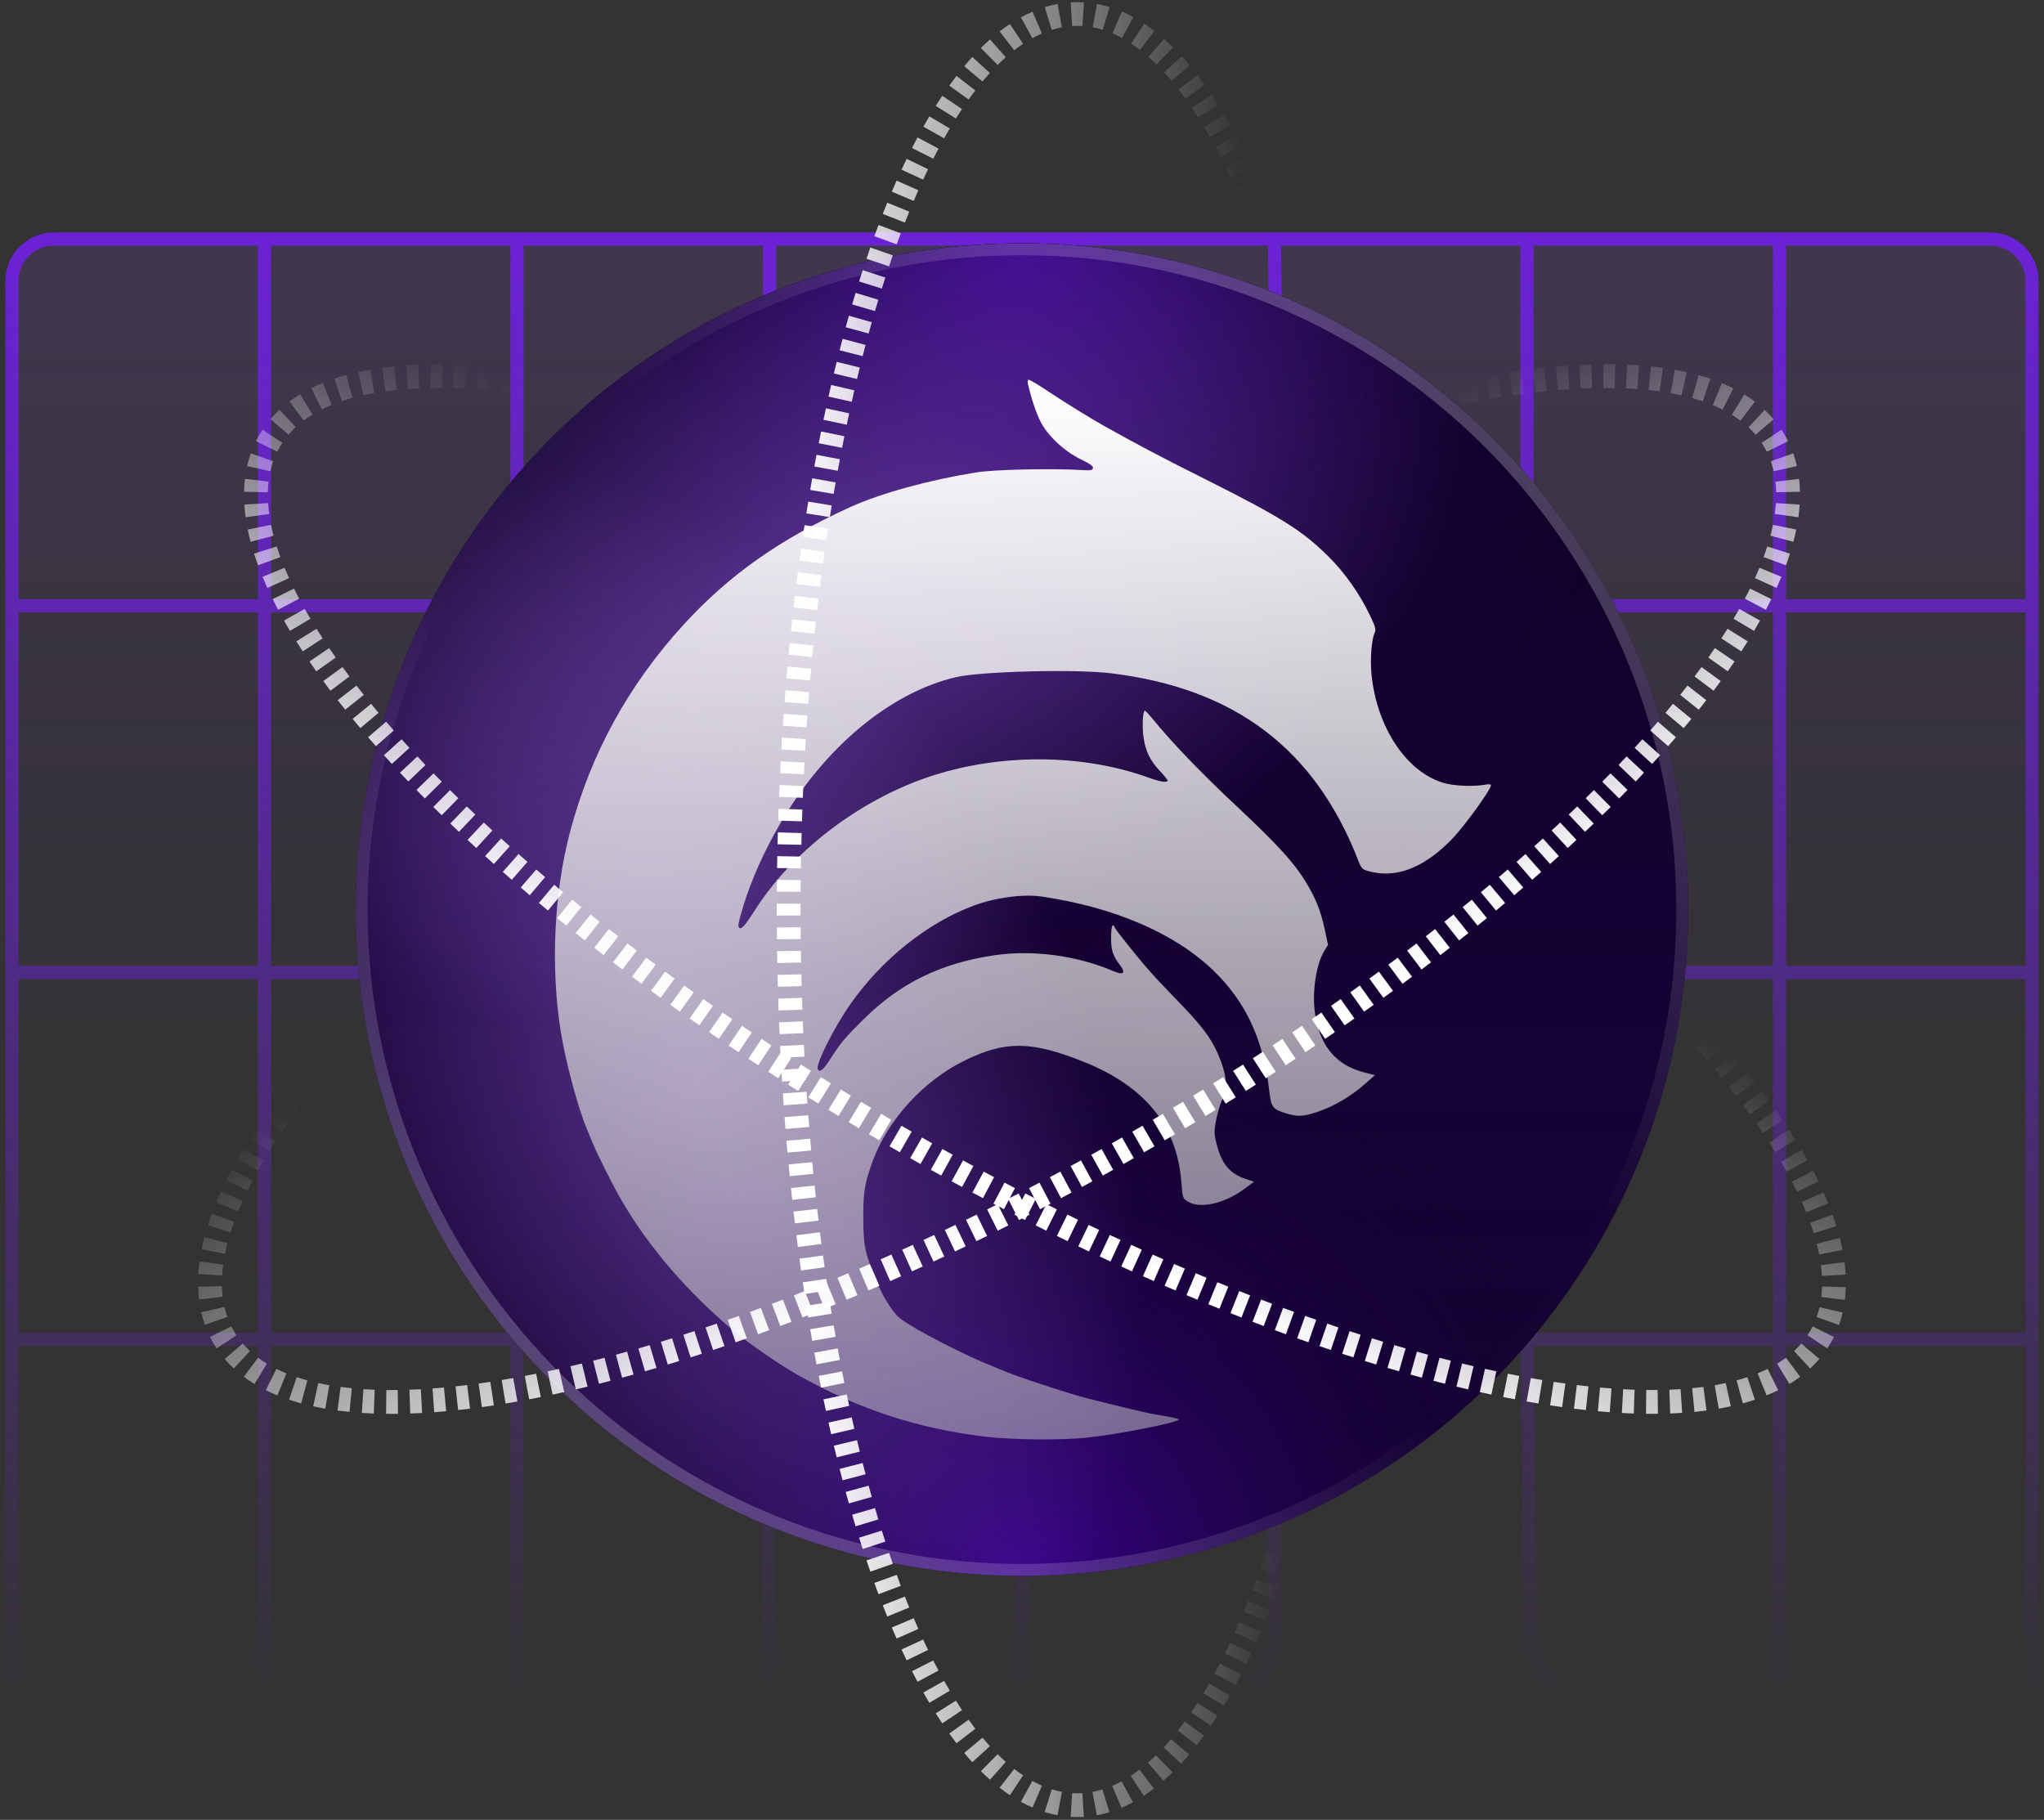
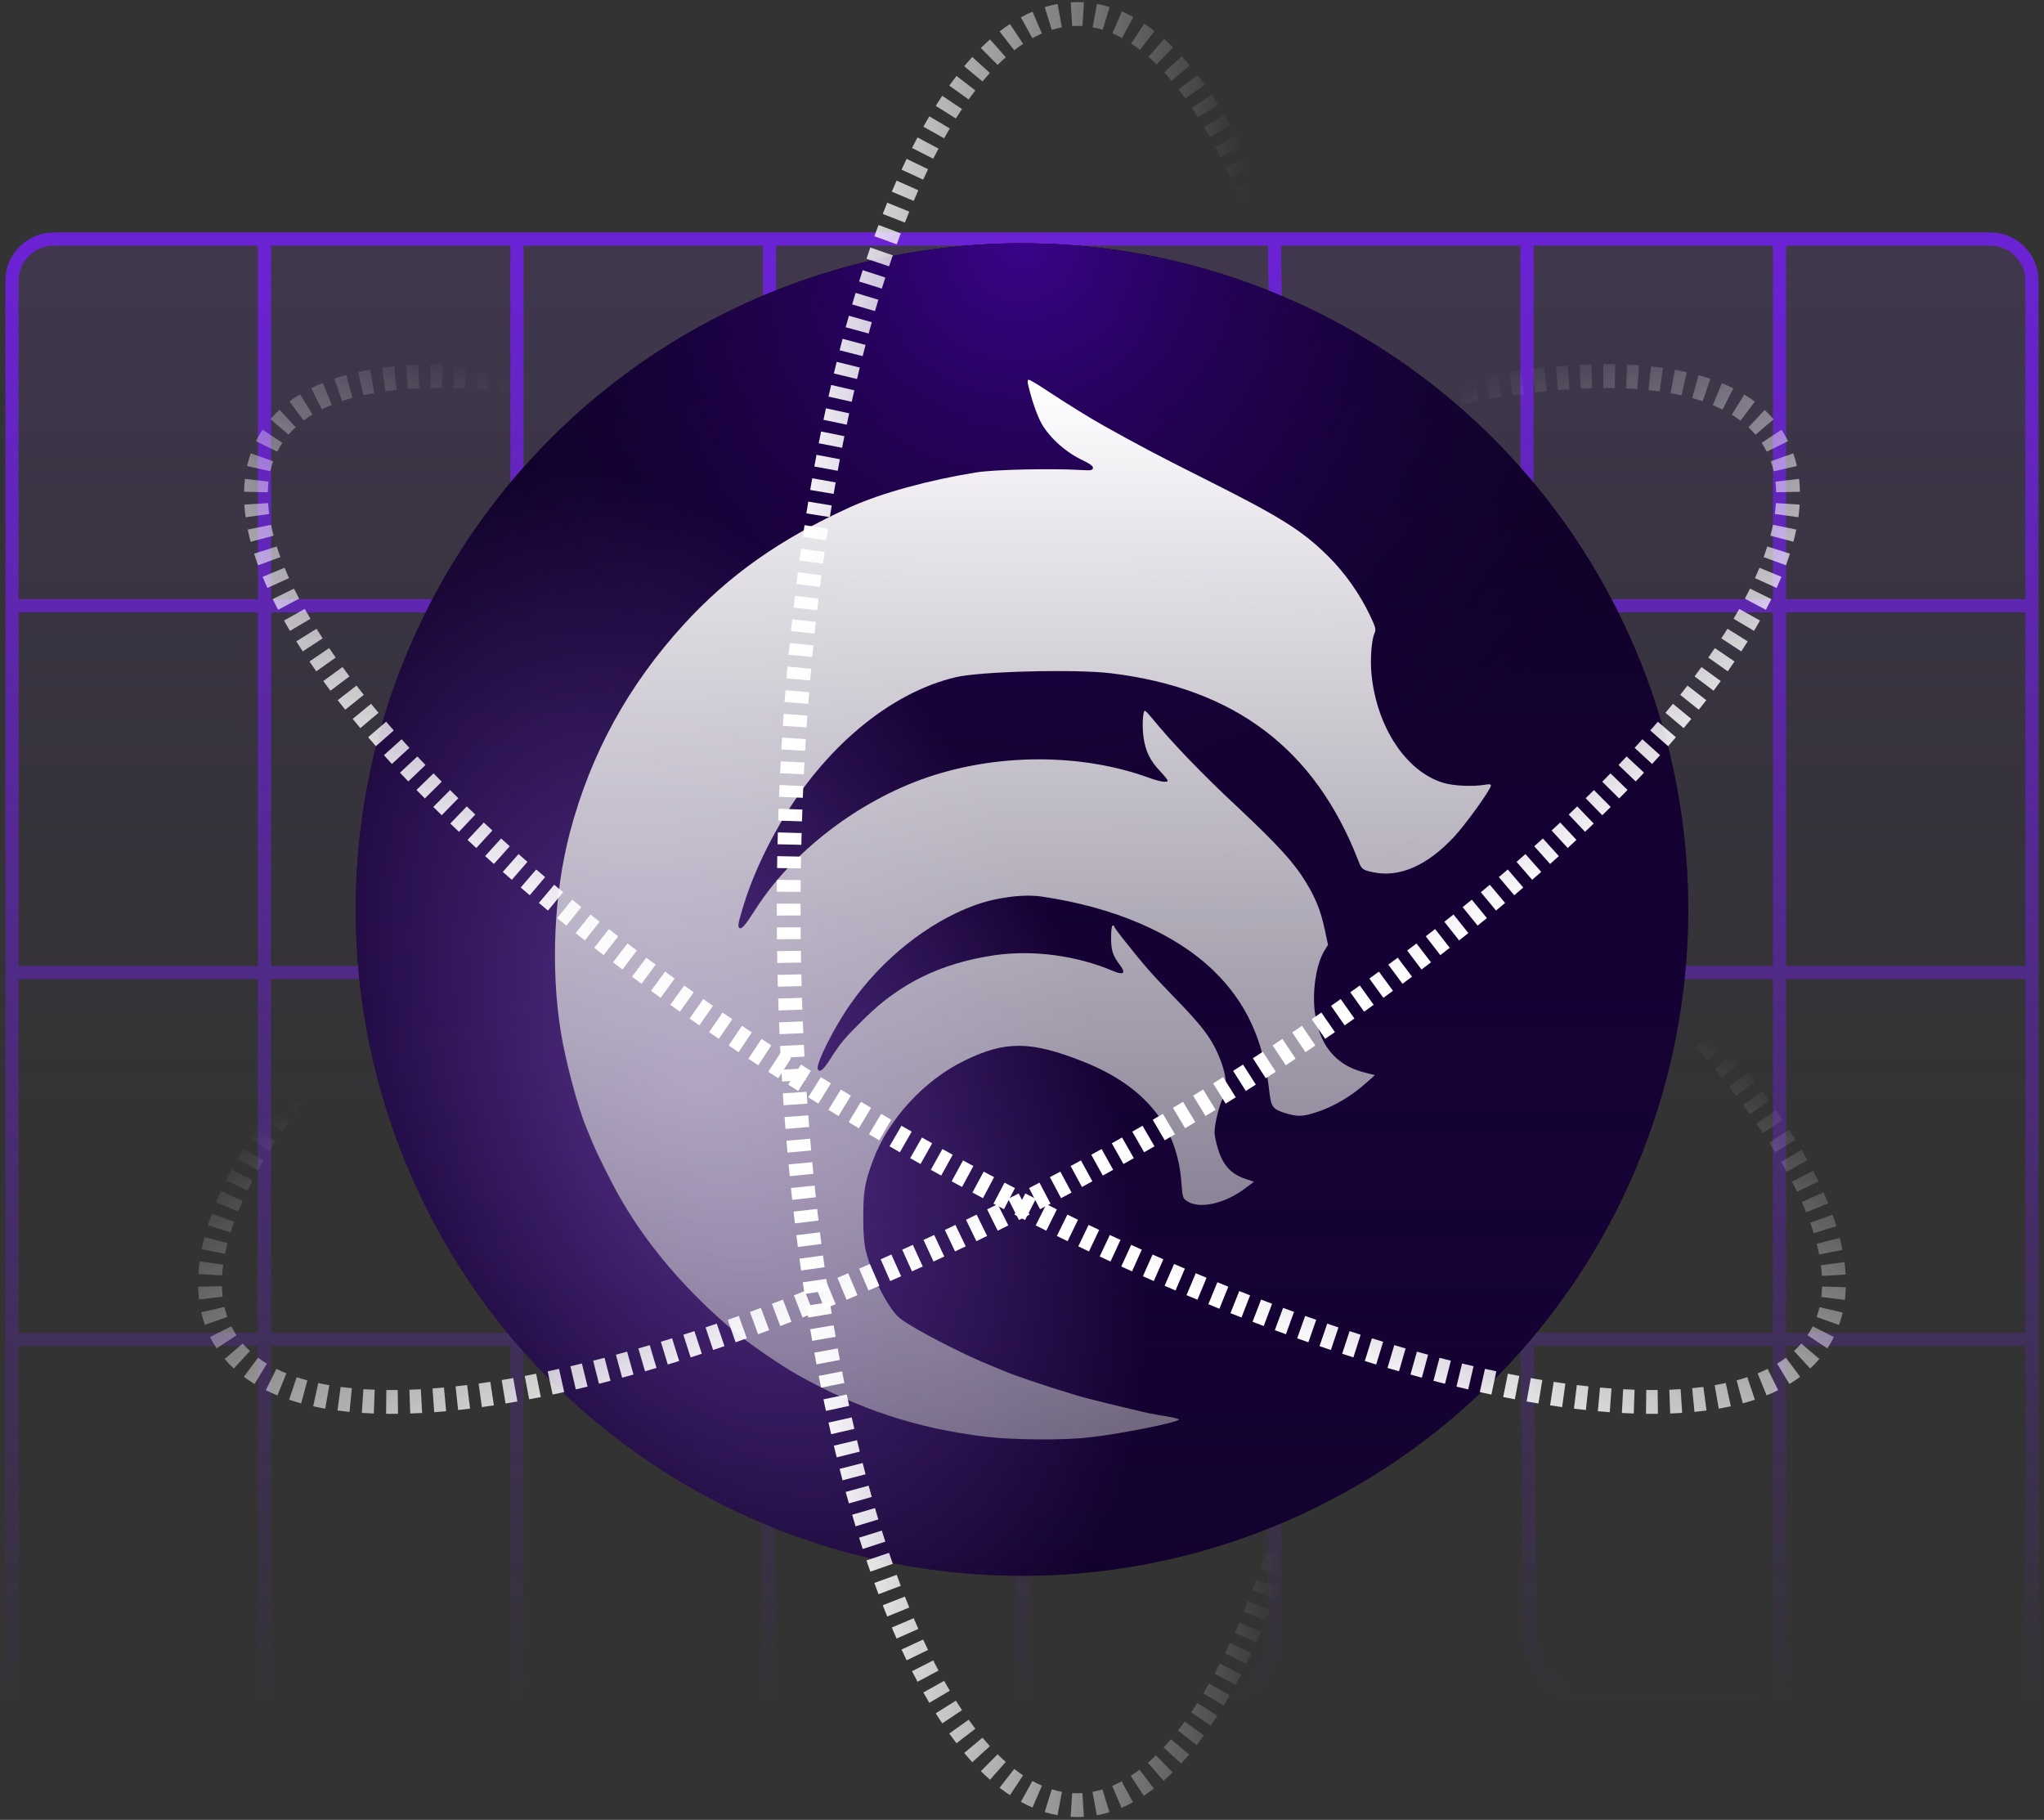
<svg xmlns="http://www.w3.org/2000/svg" width="310" height="276" viewBox="0 0 310 276" fill="none">
  <rect x="0" y="0" width="310" height="276" fill="#333333" stroke="none" />
  <path d="M40.111 258.751H1.815L1.815 203.126L1.815 147.502L1.815 91.876L1.815 42.606C1.815 39.097 4.66 36.252 8.169 36.252H40.111H78.407H116.704H155H193.296H231.593L269.889 36.252H301.831C305.34 36.252 308.185 39.097 308.185 42.606V91.876V147.502V203.126V258.751H269.889L242.829 258.385C236.898 258.304 232.116 253.506 232.054 247.576L231.593 203.126L193.296 202.616V247.825C193.296 253.859 188.405 258.751 182.37 258.751H155H116.704H78.407H40.111Z" fill="url(#paint0_linear_892_2695)" />
  <path d="M40.111 258.751H1.815L1.815 203.126M40.111 258.751H78.407M40.111 258.751V203.126M78.407 258.751H116.704M78.407 258.751V203.126M116.704 258.751H155M116.704 258.751L116.242 214.301C116.181 208.371 111.398 203.573 105.468 203.493L78.407 203.126M155 258.751V203.126M155 258.751L193.296 259.646M155 258.751H182.37C188.405 258.751 193.296 253.859 193.296 247.825V202.616M232.165 259.262L269.889 258.751M269.889 258.751H308.185V203.126M269.889 258.751V203.126M269.889 258.751L242.829 258.385C236.898 258.304 232.116 253.506 232.054 247.576L231.593 203.126M1.815 203.126H40.111M1.815 203.126L1.815 147.502M40.111 203.126H78.407M40.111 203.126L40.111 147.502M78.407 203.126L79.685 159.117C79.852 153.371 84.444 148.736 90.189 148.516L116.704 147.502M78.407 203.126L105.468 202.76C111.398 202.68 116.181 197.882 116.242 191.951L116.704 147.502M155 203.126V147.502M155 203.126H127.627C121.594 203.126 116.704 198.236 116.704 192.203V147.502M231.593 203.126H269.889M231.593 203.126V147.502M231.593 203.126L193.296 202.616M269.889 203.126L308.185 203.126M269.889 203.126V147.502M308.185 203.126V147.502M1.815 147.502H40.111M1.815 147.502L1.815 91.876M40.111 147.502V91.876M40.111 147.502H67.481C73.516 147.502 78.407 142.61 78.407 136.576V91.876M116.704 147.502H155M116.704 147.502L116.704 91.876M155 147.502H193.296M155 147.502V91.876M193.296 147.502H231.593M193.296 147.502L192.835 103.051C192.773 97.121 187.991 92.323 182.06 92.243L155 91.876M193.296 147.502V202.616M231.593 147.502H269.889M231.593 147.502V91.876M269.889 147.502H308.185M269.889 147.502V91.876M308.185 147.502V91.876M1.815 91.876H40.111M1.815 91.876L1.815 42.606C1.815 39.097 4.66 36.252 8.169 36.252H40.111M40.111 91.876H78.407M40.111 91.876L40.111 36.252M78.407 91.876H116.704M78.407 91.876V36.252M116.704 91.876H155M116.704 91.876V36.252M155 91.876V36.252M231.593 91.876L269.889 91.876M231.593 91.876V36.252M231.593 91.876L204.532 91.51C198.602 91.43 193.819 86.632 193.758 80.701L193.296 36.252M269.889 91.876H308.185M269.889 91.876V36.252M308.185 91.876V42.606C308.185 39.097 305.34 36.252 301.831 36.252H269.889M40.111 36.252H78.407M78.407 36.252H116.704M116.704 36.252H155M155 36.252H193.296M193.296 36.252H231.593M231.593 36.252L269.889 36.252" stroke="url(#paint1_linear_892_2695)" stroke-width="2" />
  <circle cx="154.997" cy="137.949" r="101.046" fill="#0F0124" />
  <circle cx="154.997" cy="137.949" r="101.046" fill="url(#paint2_linear_892_2695)" />
  <circle cx="154.997" cy="137.949" r="101.046" fill="url(#paint3_radial_892_2695)" />
-   <circle cx="154.997" cy="137.949" r="101.046" fill="url(#paint4_radial_892_2695)" />
-   <circle cx="154.997" cy="137.949" r="100.144" stroke="url(#paint5_linear_892_2695)" stroke-opacity="0.25" stroke-width="1.804" />
-   <circle opacity="0.5" cx="154.997" cy="137.949" r="101.046" fill="url(#paint6_radial_892_2695)" />
  <circle opacity="0.5" cx="155.002" cy="137.95" r="101.046" transform="rotate(-90 155.002 137.95)" fill="url(#paint7_radial_892_2695)" />
  <path d="M155.909 58.256C156.375 60.313 157.111 62.541 157.797 63.912C158.851 66.043 161.401 68.442 163.926 69.667C165.299 70.328 165.814 70.695 165.765 70.989C165.691 71.332 165.421 71.381 163.975 71.283C159.538 71.014 150.687 71.21 148.04 71.65C140.856 72.801 133.673 74.785 129.04 76.866C118.351 81.715 110.604 87.175 103.739 94.668C95.281 103.924 89.618 114.258 86.456 126.159C84.004 135.439 83.489 146.801 85.058 156.523C85.794 161.029 87.657 168.032 88.956 171.093C89.128 171.485 89.52 172.44 89.814 173.174C90.55 175.011 93.026 179.933 94.276 182.063C98.444 189.213 104.303 196.021 111.462 201.996C113.448 203.661 118.424 207.089 120.827 208.436C130.192 213.725 139.091 216.663 149.633 217.912C153.678 218.377 161.254 218.451 165.078 218.01C169.859 217.496 178.807 215.708 178.807 215.268C178.807 215.194 177.998 214.998 177.042 214.827C176.061 214.68 174.762 214.435 174.149 214.313C171.403 213.7 164.588 212.035 163.485 211.692C158.459 210.174 153.752 208.583 151.962 207.799C151.57 207.628 150.785 207.309 150.246 207.089C146.912 205.767 140.93 202.755 137.988 200.943C136.272 199.89 135.855 199.498 134.752 197.808C133.428 195.8 132.08 192.666 131.344 189.825C131.05 188.675 130.928 187.205 130.928 184.561C130.928 180.643 131.148 179.369 132.398 175.99C134.727 169.721 140.17 163.82 146.324 160.833C152.477 157.821 156.375 157.87 164.22 160.98C173.634 164.702 178.538 170.725 179.175 179.345C179.347 181.696 179.371 181.745 180.156 182.234C182.019 183.385 185.77 182.528 188.81 180.251L190.183 179.222L188.932 178.806C186.701 178.072 185.451 176.725 184.691 174.129C184.421 173.248 184.201 172.17 184.201 171.754C184.201 170.456 184.936 167.469 185.476 166.563C186.285 165.191 186.015 162.743 184.691 159.78C183.539 157.209 182.215 155.494 178.096 151.258C174.541 147.585 173.585 146.483 170.374 142.443C169.614 141.488 169.001 140.655 169.001 140.533C169.001 140.435 168.903 140.361 168.756 140.361C168.609 140.361 168.51 141.145 168.51 142.198C168.51 144.157 168.756 144.916 169.908 146.434C170.79 147.61 170.374 147.928 168.829 147.267C163.289 144.916 156.718 144.034 150.859 144.867C142.744 146.067 136.517 149.079 131.001 154.564C128.059 157.478 127.52 158.115 125.926 160.612C124.848 162.277 124.357 162.694 124.039 162.179C123.622 161.543 126.466 155.862 128.991 152.262C133.771 145.455 140.685 139.945 147.672 137.349C151.031 136.101 155.223 135.562 158.018 135.978C169.001 137.594 178.145 141.537 184.005 147.169C188.981 151.968 191.654 157.747 192.512 165.559C192.781 167.934 193.026 168.252 195.159 168.889C196.875 169.379 197.562 169.354 199.695 168.669C202.318 167.811 204.966 166.244 207.221 164.212L208.521 163.061L206.731 162.596C202.441 161.469 199.964 158.31 199.376 153.217C199.033 150.009 199.67 146.091 200.896 144.132L201.411 143.3L200.921 140.998C200.308 138.133 199.548 136.223 198.003 133.701C196.312 130.909 193.835 128.167 187.731 122.437C182.19 117.27 177.728 112.617 174.639 108.822C174.174 108.259 173.732 107.793 173.634 107.793C173.316 107.793 173.193 110.218 173.438 111.858C173.732 113.94 174.443 115.384 175.939 116.952C176.576 117.637 177.091 118.274 177.091 118.372C177.091 118.739 175.939 118.568 174.247 117.956C164.098 114.258 151.398 114.234 140.685 117.882C130.118 121.482 120.018 129.269 114.453 138.109C113.055 140.288 112.492 140.949 112.173 140.753C111.83 140.557 111.928 140.092 112.761 137.325C113.962 133.407 115.85 129.195 118.253 125.032C124.946 113.425 134.973 105.051 144.975 102.7C148.702 101.819 163.166 101.451 168.51 102.112C187.29 104.39 199.45 113.597 206.02 130.566C206.51 131.84 206.633 131.938 208.226 132.281C212.222 133.138 216.415 131.301 220.484 126.967C222.323 124.983 226.123 119.719 226.123 119.106C226.123 118.935 225.829 118.911 225.216 119.009C223.451 119.327 220.411 119.204 218.866 118.715C213.252 117.001 208.815 110.291 208.006 102.284C207.785 100.031 208.006 97.019 208.471 96.015C208.717 95.452 208.643 95.158 207.761 93.297C206.216 90.065 203.936 86.832 201.484 84.408C197.513 80.466 194.277 78.433 182.705 72.63C175.669 69.104 172.629 67.487 167.407 64.574C165.152 63.3 161.793 61.219 159.047 59.407C157.552 58.403 156.203 57.595 156.032 57.595C155.86 57.595 155.811 57.815 155.909 58.256Z" fill="url(#paint8_linear_892_2695)" />
  <path fill-rule="evenodd" clip-rule="evenodd" d="M163.393 3.926C163.131 3.926 162.87 3.934 162.609 3.95L162.384 0.349C162.72 0.328 163.056 0.318 163.393 0.318C163.727 0.318 164.06 0.328 164.392 0.348L164.17 3.95C163.912 3.934 163.653 3.926 163.393 3.926ZM167.236 4.516C166.729 4.359 166.222 4.234 165.714 4.14L166.371 0.592C167.019 0.712 167.661 0.871 168.298 1.067L167.236 4.516ZM161.053 4.144C160.54 4.24 160.027 4.367 159.515 4.526L158.445 1.08C159.087 0.881 159.736 0.719 160.39 0.597L161.053 4.144ZM170.165 5.765C169.684 5.502 169.203 5.268 168.722 5.062L170.142 1.745C170.733 1.998 171.316 2.282 171.893 2.597L170.165 5.765ZM158.022 5.08C157.539 5.288 157.056 5.525 156.573 5.791L154.835 2.629C155.414 2.31 156 2.023 156.593 1.767L158.022 5.08ZM172.893 7.56C172.447 7.217 172.002 6.898 171.556 6.603L173.544 3.592C174.067 3.938 174.585 4.309 175.097 4.704L172.893 7.56ZM155.168 6.644C154.719 6.943 154.269 7.267 153.821 7.617L151.605 4.768C152.121 4.367 152.642 3.991 153.169 3.64L155.168 6.644ZM175.397 9.759C174.989 9.357 174.581 8.976 174.171 8.616L176.555 5.907C177.018 6.314 177.476 6.742 177.93 7.189L175.397 9.759ZM152.542 8.68C152.128 9.047 151.716 9.434 151.304 9.843L148.762 7.283C149.219 6.828 149.682 6.394 150.149 5.98L152.542 8.68ZM177.686 12.247C177.315 11.806 176.942 11.381 176.568 10.974L179.226 8.534C179.637 8.981 180.045 9.446 180.448 9.926L177.686 12.247ZM150.13 11.07C149.755 11.482 149.381 11.911 149.009 12.357L146.238 10.045C146.643 9.56 147.051 9.092 147.463 8.639L150.13 11.07ZM179.782 14.947C179.442 14.475 179.1 14.017 178.756 13.574L181.608 11.363C181.978 11.841 182.345 12.332 182.709 12.837L179.782 14.947ZM147.923 13.712C147.582 14.156 147.242 14.614 146.904 15.086L143.97 12.986C144.331 12.481 144.696 11.99 145.063 11.512L147.923 13.712ZM181.709 17.804C181.396 17.309 181.081 16.828 180.765 16.358L183.758 14.342C184.094 14.841 184.427 15.352 184.758 15.874L181.709 17.804ZM145.904 16.533C145.591 17.001 145.28 17.481 144.971 17.973L141.916 16.053C142.242 15.533 142.572 15.025 142.904 14.528L145.904 16.533ZM183.485 20.777C183.196 20.266 182.906 19.767 182.614 19.278L185.713 17.428C186.02 17.943 186.324 18.467 186.626 19.002L183.485 20.777ZM144.05 19.483C143.761 19.97 143.474 20.468 143.188 20.977L140.042 19.212C140.34 18.679 140.642 18.156 140.945 17.644L144.05 19.483ZM185.128 23.839C184.861 23.316 184.592 22.803 184.322 22.298L187.502 20.593C187.784 21.119 188.064 21.655 188.342 22.199L185.128 23.839ZM142.338 22.534C142.07 23.038 141.804 23.551 141.539 24.073L138.32 22.442C138.596 21.899 138.873 21.365 139.152 20.839L142.338 22.534ZM186.655 26.973C186.406 26.44 186.157 25.915 185.905 25.398L189.149 23.819C189.41 24.355 189.669 24.899 189.926 25.451L186.655 26.973ZM140.753 25.661C140.503 26.18 140.254 26.707 140.006 27.243L136.731 25.73C136.986 25.176 137.244 24.629 137.505 24.091L140.753 25.661ZM188.077 30.165C187.846 29.624 187.613 29.089 187.378 28.562L190.674 27.094C190.917 27.638 191.157 28.19 191.396 28.748L188.077 30.165ZM139.28 28.851C139.044 29.384 138.81 29.926 138.577 30.474L135.255 29.066C135.494 28.501 135.736 27.943 135.98 27.392L139.28 28.851ZM189.408 33.408C189.191 32.859 188.973 32.316 188.753 31.781L192.092 30.412C192.318 30.963 192.542 31.521 192.765 32.085L189.408 33.408ZM137.904 32.096C137.681 32.643 137.46 33.197 137.241 33.758L133.88 32.445C134.105 31.868 134.333 31.299 134.562 30.736L137.904 32.096ZM190.651 36.687C190.449 36.133 190.246 35.586 190.041 35.045L193.414 33.766C193.625 34.321 193.834 34.882 194.041 35.449L190.651 36.687ZM136.616 35.389C136.409 35.938 136.204 36.493 136.001 37.055L132.608 35.826C132.816 35.251 133.026 34.681 133.238 34.118L136.616 35.389ZM191.534 39.171C191.438 38.892 191.341 38.614 191.243 38.337L194.647 37.139C194.747 37.422 194.846 37.707 194.945 37.992L195.534 39.697L192.124 40.876L191.534 39.171ZM135.406 38.726C135.214 39.276 135.024 39.832 134.835 40.392L131.415 39.241C131.608 38.668 131.803 38.1 131.999 37.537L135.406 38.726ZM134.273 42.091C134.093 42.645 133.915 43.205 133.738 43.769L130.295 42.689C130.475 42.113 130.658 41.542 130.842 40.976L134.273 42.091ZM133.216 45.462C133.044 46.031 132.873 46.604 132.704 47.182L129.241 46.169C129.413 45.58 129.587 44.995 129.763 44.416L133.216 45.462ZM132.218 48.869C132.058 49.436 131.899 50.007 131.742 50.582L128.261 49.63C128.421 49.045 128.583 48.464 128.746 47.887L132.218 48.869ZM131.277 52.311C131.127 52.875 130.98 53.443 130.833 54.015L127.338 53.121C127.486 52.539 127.637 51.962 127.788 51.388L131.277 52.311ZM130.399 55.743C130.256 56.318 130.115 56.898 129.976 57.481L126.466 56.641C126.608 56.049 126.751 55.461 126.896 54.876L130.399 55.743ZM129.572 59.198C129.438 59.774 129.306 60.353 129.176 60.935L125.655 60.147C125.787 59.556 125.921 58.968 126.056 58.384L129.572 59.198ZM128.791 62.685C128.667 63.257 128.544 63.832 128.423 64.411L124.891 63.671C125.014 63.085 125.138 62.501 125.264 61.921L128.791 62.685ZM128.064 66.155C127.946 66.74 127.829 67.327 127.713 67.917L124.172 67.224C124.289 66.626 124.407 66.031 124.527 65.439L128.064 66.155ZM127.38 69.649C127.27 70.23 127.162 70.813 127.055 71.399L123.505 70.75C123.614 70.157 123.723 69.567 123.835 68.979L127.38 69.649ZM126.738 73.165C126.636 73.744 126.535 74.326 126.435 74.91L122.878 74.305C122.979 73.713 123.081 73.124 123.184 72.538L126.738 73.165ZM126.142 76.662C126.046 77.249 125.951 77.838 125.858 78.429L122.294 77.865C122.388 77.267 122.484 76.671 122.582 76.078L126.142 76.662ZM125.584 80.19C125.495 80.773 125.408 81.357 125.321 81.944L121.751 81.419C121.839 80.826 121.927 80.235 122.017 79.646L125.584 80.19ZM125.067 83.711C124.983 84.301 124.901 84.893 124.821 85.488L121.245 85.002C121.327 84.401 121.41 83.803 121.494 83.206L125.067 83.711ZM124.587 87.242C124.51 87.829 124.435 88.417 124.361 89.008L120.781 88.56C120.856 87.963 120.932 87.368 121.009 86.775L124.587 87.242ZM124.143 90.787C124.073 91.374 124.004 91.963 123.936 92.554L120.351 92.142C120.42 91.545 120.489 90.95 120.561 90.357L124.143 90.787ZM123.737 94.319C123.673 94.909 123.609 95.501 123.547 96.095L119.958 95.719C120.021 95.119 120.085 94.521 120.151 93.925L123.737 94.319ZM123.364 97.879C123.306 98.466 123.248 99.053 123.192 99.643L119.6 99.301C119.657 98.706 119.715 98.113 119.774 97.521L123.364 97.879ZM123.028 101.416C122.975 102.009 122.923 102.603 122.872 103.2L119.276 102.892C119.328 102.291 119.381 101.69 119.435 101.092L123.028 101.416ZM122.724 104.978C122.676 105.566 122.63 106.157 122.585 106.748L118.987 106.474C119.033 105.877 119.079 105.281 119.127 104.687L122.724 104.978ZM122.454 108.528C122.411 109.123 122.37 109.719 122.33 110.316L118.73 110.076C118.77 109.472 118.812 108.871 118.855 108.271L122.454 108.528ZM122.215 112.09C122.178 112.681 122.143 113.273 122.108 113.866L118.506 113.658C118.541 113.059 118.577 112.462 118.614 111.866L122.215 112.09ZM122.009 115.65C121.977 116.246 121.947 116.843 121.917 117.441L118.313 117.264C118.343 116.661 118.374 116.059 118.406 115.458L122.009 115.65ZM121.834 119.213C121.808 119.805 121.783 120.399 121.759 120.993L118.153 120.848C118.177 120.248 118.203 119.65 118.229 119.052L121.834 119.213ZM121.69 122.78C121.669 123.375 121.649 123.971 121.63 124.568L118.023 124.454C118.043 123.852 118.063 123.25 118.084 122.65L121.69 122.78ZM121.578 126.344C121.561 126.937 121.546 127.531 121.533 128.126L117.925 128.043C117.939 127.442 117.954 126.843 117.971 126.245L121.578 126.344ZM121.495 129.915C121.484 130.509 121.474 131.104 121.465 131.701L117.857 131.648C117.866 131.046 117.876 130.446 117.887 129.847L121.495 129.915ZM121.443 133.478C121.436 134.072 121.431 134.667 121.428 135.262L117.82 135.24C117.823 134.639 117.828 134.039 117.835 133.441L121.443 133.478ZM121.42 137.052C121.42 137.35 121.419 137.649 121.419 137.948C121.419 138.248 121.42 138.547 121.42 138.845L117.812 138.853C117.811 138.552 117.811 138.25 117.811 137.948C117.811 137.647 117.811 137.345 117.812 137.044L121.42 137.052ZM121.428 140.635C121.431 141.23 121.436 141.825 121.443 142.419L117.835 142.456C117.828 141.858 117.823 141.258 117.82 140.657L121.428 140.635ZM121.465 144.196C121.474 144.793 121.484 145.388 121.495 145.982L117.887 146.05C117.876 145.451 117.866 144.851 117.857 144.249L121.465 144.196ZM121.533 147.771C121.546 148.366 121.561 148.96 121.578 149.553L117.971 149.652C117.954 149.054 117.939 148.455 117.925 147.854L121.533 147.771ZM121.63 151.329C121.649 151.926 121.669 152.522 121.69 153.117L118.084 153.247C118.063 152.647 118.043 152.045 118.023 151.443L121.63 151.329ZM121.759 154.904C121.783 155.498 121.808 156.092 121.834 156.684L118.229 156.845C118.203 156.247 118.177 155.649 118.153 155.049L121.759 154.904ZM121.917 158.456C121.947 159.054 121.977 159.651 122.009 160.247L118.406 160.439C118.374 159.838 118.343 159.236 118.313 158.633L121.917 158.456ZM122.108 162.031C122.143 162.624 122.178 163.216 122.215 163.807L118.614 164.031C118.577 163.435 118.541 162.838 118.506 162.239L122.108 162.031ZM122.33 165.581C122.37 166.178 122.411 166.774 122.454 167.369L118.855 167.626C118.812 167.026 118.77 166.425 118.73 165.821L122.33 165.581ZM122.585 169.149C122.63 169.74 122.676 170.331 122.724 170.919L119.127 171.21C119.079 170.615 119.033 170.02 118.987 169.423L122.585 169.149ZM122.872 172.697C122.923 173.294 122.975 173.888 123.028 174.481L119.435 174.805C119.381 174.207 119.328 173.606 119.276 173.005L122.872 172.697ZM123.192 176.254C123.248 176.844 123.306 177.431 123.364 178.017L119.774 178.376C119.715 177.784 119.657 177.191 119.6 176.596L123.192 176.254ZM123.547 179.802C123.609 180.396 123.673 180.988 123.737 181.578L120.151 181.972C120.085 181.376 120.021 180.778 119.958 180.178L123.547 179.802ZM123.936 183.343C124.004 183.934 124.073 184.523 124.143 185.11L120.561 185.54C120.489 184.947 120.42 184.352 120.351 183.755L123.936 183.343ZM124.361 186.889C124.435 187.48 124.51 188.069 124.587 188.655L121.009 189.122C120.932 188.529 120.856 187.934 120.781 187.337L124.361 186.889ZM124.821 190.409C124.901 191.004 124.983 191.596 125.067 192.186L121.494 192.691C121.41 192.094 121.327 191.496 121.245 190.895L124.821 190.409ZM125.321 193.953C125.408 194.54 125.495 195.124 125.584 195.707L122.017 196.251C121.927 195.662 121.839 195.071 121.751 194.477L125.321 193.953ZM125.858 197.468C125.951 198.059 126.046 198.648 126.142 199.235L122.582 199.82C122.484 199.226 122.388 198.63 122.294 198.032L125.858 197.468ZM126.435 200.987C126.535 201.571 126.636 202.153 126.738 202.733L123.184 203.359C123.081 202.773 122.979 202.184 122.878 201.592L126.435 200.987ZM127.055 204.498C127.162 205.084 127.27 205.667 127.38 206.248L123.835 206.918C123.723 206.33 123.614 205.74 123.505 205.147L127.055 204.498ZM127.713 207.98C127.829 208.57 127.946 209.157 128.064 209.742L124.527 210.458C124.407 209.866 124.289 209.271 124.172 208.673L127.713 207.98ZM128.423 211.486C128.544 212.065 128.667 212.64 128.791 213.212L125.264 213.976C125.138 213.396 125.014 212.812 124.891 212.226L128.423 211.486ZM129.176 214.962C129.306 215.544 129.438 216.123 129.572 216.699L126.056 217.513C125.921 216.929 125.787 216.341 125.655 215.75L129.176 214.962ZM129.976 218.416C130.115 218.999 130.256 219.579 130.399 220.154L126.896 221.021C126.751 220.436 126.608 219.848 126.466 219.256L129.976 218.416ZM130.833 221.882C130.98 222.454 131.127 223.022 131.277 223.586L127.788 224.509C127.637 223.935 127.486 223.357 127.338 222.776L130.833 221.882ZM131.742 225.315C131.899 225.89 132.058 226.461 132.218 227.028L128.746 228.01C128.583 227.433 128.421 226.852 128.261 226.267L131.742 225.315ZM132.704 228.715C132.873 229.293 133.044 229.866 133.216 230.435L129.763 231.481C129.587 230.902 129.413 230.317 129.241 229.728L132.704 228.715ZM133.738 232.128C133.915 232.693 134.093 233.252 134.273 233.806L130.842 234.921C130.658 234.355 130.475 233.784 130.295 233.208L133.738 232.128ZM195.403 236.59L194.809 238.294C194.711 238.577 194.612 238.859 194.512 239.14L191.112 237.933C191.209 237.659 191.306 237.383 191.402 237.106L191.996 235.403L195.403 236.59ZM134.835 235.505C135.024 236.065 135.214 236.621 135.406 237.171L131.999 238.36C131.803 237.797 131.608 237.229 131.415 236.656L134.835 235.505ZM136.001 238.842C136.204 239.404 136.409 239.959 136.616 240.508L133.238 241.779C133.026 241.215 132.816 240.646 132.608 240.071L136.001 238.842ZM189.91 241.194C190.115 240.658 190.318 240.116 190.52 239.568L193.906 240.815C193.699 241.377 193.491 241.933 193.281 242.483L189.91 241.194ZM137.241 242.139C137.46 242.7 137.681 243.254 137.904 243.801L134.562 245.161C134.333 244.598 134.105 244.029 133.88 243.452L137.241 242.139ZM188.625 244.428C188.844 243.897 189.062 243.36 189.278 242.816L192.631 244.148C192.409 244.707 192.186 245.26 191.96 245.806L188.625 244.428ZM138.577 245.423C138.81 245.971 139.044 246.512 139.28 247.046L135.98 248.505C135.736 247.954 135.494 247.396 135.255 246.831L138.577 245.423ZM187.252 247.616C187.487 247.094 187.719 246.565 187.95 246.028L191.265 247.455C191.026 248.008 190.786 248.554 190.544 249.093L187.252 247.616ZM140.006 248.654C140.254 249.19 140.503 249.717 140.753 250.236L137.505 251.806C137.244 251.268 136.986 250.721 136.731 250.167L140.006 248.654ZM185.783 250.749C186.034 250.238 186.283 249.718 186.53 249.19L189.798 250.721C189.541 251.268 189.283 251.807 189.022 252.338L185.783 250.749ZM141.539 251.824C141.804 252.346 142.07 252.859 142.338 253.363L139.152 255.058C138.873 254.532 138.596 253.998 138.32 253.455L141.539 251.824ZM184.204 253.818C184.473 253.319 184.741 252.81 185.008 252.293L188.217 253.943C187.939 254.482 187.66 255.012 187.378 255.533L184.204 253.818ZM143.188 254.92C143.474 255.428 143.761 255.927 144.05 256.414L140.945 258.253C140.642 257.741 140.34 257.218 140.042 256.685L143.188 254.92ZM182.501 256.808C182.792 256.324 183.081 255.83 183.369 255.324L186.505 257.109C186.204 257.638 185.9 258.158 185.594 258.667L182.501 256.808ZM144.971 257.924C145.28 258.416 145.591 258.896 145.904 259.364L142.904 261.369C142.572 260.872 142.242 260.364 141.916 259.844L144.971 257.924ZM180.658 259.696C180.974 259.232 181.287 258.756 181.598 258.267L184.641 260.206C184.312 260.723 183.979 261.229 183.644 261.722L180.658 259.696ZM146.904 260.811C147.242 261.283 147.582 261.741 147.923 262.185L145.063 264.385C144.696 263.907 144.331 263.416 143.97 262.911L146.904 260.811ZM178.657 262.45C178.999 262.012 179.34 261.559 179.679 261.092L182.599 263.212C182.236 263.712 181.87 264.198 181.501 264.671L178.657 262.45ZM149.009 263.54C149.381 263.986 149.755 264.415 150.13 264.827L147.463 267.258C147.051 266.805 146.643 266.337 146.238 265.852L149.009 263.54ZM176.479 265.02C176.851 264.617 177.222 264.198 177.591 263.761L180.346 266.092C179.943 266.568 179.537 267.027 179.128 267.47L176.479 265.02ZM151.304 266.054C151.716 266.463 152.128 266.85 152.542 267.217L150.149 269.917C149.682 269.503 149.219 269.069 148.762 268.614L151.304 266.054ZM174.094 267.349C174.501 266.993 174.908 266.617 175.313 266.22L177.837 268.799C177.385 269.241 176.928 269.664 176.467 270.066L174.094 267.349ZM153.821 268.28C154.269 268.629 154.719 268.954 155.168 269.253L153.169 272.257C152.642 271.906 152.121 271.53 151.605 271.129L153.821 268.28ZM171.494 269.334C171.937 269.044 172.38 268.729 172.823 268.39L175.017 271.255C174.507 271.645 173.992 272.011 173.471 272.353L171.494 269.334ZM156.573 270.106C157.056 270.372 157.539 270.609 158.022 270.817L156.593 274.13C156 273.874 155.414 273.587 154.835 273.268L156.573 270.106ZM168.68 270.853C169.157 270.65 169.635 270.419 170.113 270.161L171.831 273.334C171.257 273.644 170.677 273.925 170.091 274.174L168.68 270.853ZM159.515 271.371C160.027 271.53 160.54 271.657 161.053 271.753L160.39 275.3C159.736 275.178 159.087 275.016 158.445 274.817L159.515 271.371ZM165.695 271.76C166.199 271.667 166.702 271.544 167.205 271.391L168.259 274.842C167.627 275.035 166.99 275.191 166.347 275.309L165.695 271.76ZM162.609 271.947C162.87 271.963 163.131 271.971 163.393 271.971C163.65 271.971 163.907 271.963 164.164 271.947L164.384 275.549C164.054 275.569 163.724 275.579 163.393 275.579C163.056 275.579 162.72 275.569 162.384 275.548L162.609 271.947Z" fill="url(#paint9_linear_892_2695)" />
  <path fill-rule="evenodd" clip-rule="evenodd" d="M42.416 67.816C42.285 68.043 42.161 68.274 42.045 68.508L38.814 66.901C38.964 66.6 39.123 66.304 39.291 66.012C39.458 65.723 39.634 65.44 39.818 65.162L42.825 67.156C42.682 67.371 42.546 67.591 42.416 67.816ZM44.848 64.783C44.46 65.144 44.098 65.521 43.762 65.914L41.018 63.571C41.446 63.069 41.905 62.592 42.392 62.139L44.848 64.783ZM41.435 69.952C41.261 70.444 41.115 70.952 40.997 71.475L37.478 70.679C37.626 70.023 37.81 69.38 38.032 68.752L41.435 69.952ZM47.394 62.871C46.926 63.156 46.483 63.456 46.065 63.769L43.902 60.881C44.416 60.496 44.954 60.133 45.516 59.79L47.394 62.871ZM40.73 73.045C40.669 73.567 40.633 74.104 40.621 74.655L37.014 74.579C37.028 73.918 37.072 73.267 37.146 72.626L40.73 73.045ZM50.313 61.407C49.793 61.62 49.294 61.847 48.816 62.086L47.202 58.858C47.763 58.578 48.343 58.315 48.942 58.069L50.313 61.407ZM40.658 76.298C40.692 76.837 40.748 77.388 40.826 77.951L37.252 78.446C37.162 77.799 37.097 77.159 37.057 76.527L40.658 76.298ZM53.47 60.337C52.918 60.489 52.383 60.653 51.867 60.827L50.712 57.408C51.297 57.211 51.897 57.028 52.511 56.859L53.47 60.337ZM41.108 79.591C41.219 80.132 41.348 80.683 41.496 81.244L38.008 82.166C37.843 81.542 37.698 80.924 37.573 80.313L41.108 79.591ZM56.769 59.599C56.201 59.7 55.647 59.81 55.107 59.93L54.323 56.408C54.916 56.276 55.522 56.156 56.14 56.046L56.769 59.599ZM41.972 82.875C42.141 83.406 42.325 83.944 42.525 84.489L39.138 85.733C38.92 85.14 38.719 84.552 38.533 83.969L41.972 82.875ZM60.155 59.134C59.576 59.192 59.009 59.26 58.453 59.336L57.964 55.761C58.563 55.679 59.172 55.606 59.791 55.544L60.155 59.134ZM43.157 86.107C43.37 86.624 43.597 87.148 43.837 87.677L40.551 89.168C40.294 88.602 40.051 88.04 39.821 87.483L43.157 86.107ZM63.592 58.893C63.008 58.917 62.434 58.949 61.869 58.988L61.619 55.388C62.219 55.346 62.828 55.313 63.446 55.288L63.592 58.893ZM44.589 89.266C44.838 89.771 45.098 90.28 45.37 90.794L42.18 92.48C41.893 91.937 41.617 91.397 41.353 90.861L44.589 89.266ZM67.055 58.842C66.469 58.836 65.891 58.838 65.322 58.846L65.269 55.238C65.868 55.229 66.475 55.228 67.089 55.234L67.055 58.842ZM46.217 92.346C46.495 92.84 46.783 93.338 47.081 93.84L43.978 95.682C43.666 95.157 43.364 94.635 43.072 94.115L46.217 92.346ZM70.529 58.95C69.943 58.919 69.363 58.895 68.791 58.877L68.904 55.271C69.502 55.29 70.105 55.315 70.716 55.346L70.529 58.95ZM48.004 95.355C48.306 95.839 48.617 96.326 48.937 96.816L45.915 98.788C45.583 98.278 45.259 97.771 44.943 97.266L48.004 95.355ZM74.006 59.195C73.42 59.143 72.841 59.097 72.268 59.056L72.522 55.457C73.117 55.499 73.717 55.547 74.324 55.6L74.006 59.195ZM49.919 98.29C50.243 98.767 50.575 99.246 50.916 99.728L47.968 101.809C47.616 101.31 47.272 100.813 46.935 100.319L49.919 98.29ZM77.482 59.559C76.897 59.488 76.318 59.423 75.745 59.363L76.121 55.774C76.713 55.836 77.311 55.904 77.914 55.976L77.482 59.559ZM51.945 101.161C52.289 101.633 52.641 102.106 53 102.582L50.119 104.755C49.749 104.265 49.387 103.776 49.032 103.29L51.945 101.161ZM80.956 60.028C80.372 59.941 79.793 59.858 79.219 59.781L79.703 56.205C80.293 56.285 80.888 56.37 81.488 56.459L80.956 60.028ZM54.067 103.975C54.43 104.442 54.799 104.91 55.176 105.381L52.358 107.635C51.971 107.151 51.591 106.67 51.218 106.19L54.067 103.975ZM84.417 60.59C83.837 60.489 83.261 60.391 82.69 60.298L83.269 56.737C83.855 56.832 84.445 56.932 85.039 57.036L84.417 60.59ZM56.275 106.738C56.647 107.191 57.026 107.646 57.41 108.103L54.65 110.427C54.256 109.959 53.868 109.492 53.486 109.027L56.275 106.738ZM87.01 61.068C86.72 61.012 86.431 60.957 86.142 60.903L86.806 57.356C87.102 57.411 87.397 57.468 87.694 57.525L89.466 57.867L88.782 61.41L87.01 61.068ZM58.561 109.454C58.941 109.895 59.327 110.338 59.718 110.781L57.011 113.167C56.611 112.714 56.217 112.261 55.828 111.81L58.561 109.454ZM60.908 112.117C61.298 112.55 61.693 112.984 62.093 113.42L59.437 115.862C59.028 115.417 58.625 114.974 58.227 114.532L60.908 112.117ZM63.299 114.719C63.705 115.152 64.116 115.587 64.532 116.022L61.923 118.514C61.499 118.071 61.08 117.628 60.666 117.186L63.299 114.719ZM65.751 117.286C66.161 117.708 66.576 118.132 66.996 118.556L64.431 121.094C64.004 120.662 63.582 120.232 63.164 119.802L65.751 117.286ZM68.26 119.822C68.674 120.234 69.093 120.646 69.515 121.058L66.992 123.639C66.563 123.219 66.138 122.8 65.717 122.382L68.26 119.822ZM70.794 122.299C71.221 122.71 71.652 123.122 72.087 123.534L69.606 126.153C69.164 125.735 68.726 125.316 68.292 124.899L70.794 122.299ZM73.372 124.743C73.804 125.146 74.24 125.55 74.679 125.954L72.236 128.609C71.79 128.199 71.348 127.789 70.91 127.38L73.372 124.743ZM76.001 127.162C76.435 127.556 76.872 127.949 77.312 128.344L74.906 131.032C74.46 130.633 74.017 130.233 73.577 129.835L76.001 127.162ZM78.644 129.527C79.091 129.922 79.541 130.316 79.994 130.711L77.624 133.432C77.164 133.032 76.708 132.631 76.255 132.232L78.644 129.527ZM81.328 131.866C81.775 132.251 82.226 132.637 82.68 133.022L80.344 135.772C79.884 135.382 79.428 134.992 78.974 134.601L81.328 131.866ZM84.051 134.18C84.501 134.558 84.955 134.936 85.412 135.315L83.109 138.092C82.647 137.71 82.188 137.327 81.731 136.944L84.051 134.18ZM86.782 136.444C87.242 136.821 87.705 137.198 88.17 137.575L85.9 140.379C85.429 139.998 84.961 139.617 84.496 139.236L86.782 136.444ZM89.558 138.692C90.018 139.06 90.481 139.428 90.946 139.796L88.707 142.626C88.236 142.254 87.769 141.882 87.304 141.509L89.558 138.692ZM92.349 140.9C92.818 141.268 93.29 141.635 93.764 142.002L91.556 144.856C91.077 144.485 90.6 144.113 90.125 143.742L92.349 140.9ZM95.167 143.081C95.637 143.441 96.109 143.8 96.584 144.16L94.405 147.036C93.925 146.673 93.448 146.31 92.973 145.946L95.167 143.081ZM98.015 145.238C98.488 145.593 98.964 145.947 99.442 146.301L97.293 149.2C96.81 148.842 96.329 148.484 95.851 148.126L98.015 145.238ZM100.871 147.356C101.35 147.707 101.831 148.058 102.314 148.409L100.194 151.329C99.706 150.974 99.22 150.62 98.737 150.265L100.871 147.356ZM103.768 149.459C104.246 149.803 104.727 150.146 105.209 150.489L103.117 153.43C102.63 153.083 102.145 152.736 101.662 152.389L103.768 149.459ZM106.663 151.518C107.149 151.861 107.638 152.204 108.129 152.546L106.065 155.506C105.57 155.16 105.076 154.814 104.585 154.468L106.663 151.518ZM109.595 153.563C110.081 153.898 110.569 154.233 111.059 154.568L109.023 157.547C108.528 157.209 108.036 156.871 107.545 156.532L109.595 153.563ZM112.534 155.572C113.028 155.906 113.524 156.24 114.021 156.573L112.013 159.571C111.511 159.234 111.01 158.897 110.512 158.56L112.534 155.572ZM115.5 157.56C115.993 157.887 116.488 158.214 116.985 158.54L115.003 161.555C114.502 161.226 114.003 160.896 113.505 160.566L115.5 157.56ZM118.48 159.518C118.98 159.844 119.482 160.168 119.985 160.493L118.03 163.526C117.522 163.198 117.016 162.871 116.512 162.542L118.48 159.518ZM121.479 161.451C121.978 161.77 122.479 162.088 122.982 162.406L121.054 165.456C120.546 165.135 120.041 164.814 119.537 164.492L121.479 161.451ZM124.496 163.359C125 163.675 125.506 163.99 126.014 164.305L124.112 167.371C123.6 167.054 123.089 166.736 122.58 166.417L124.496 163.359ZM127.525 165.238C128.031 165.549 128.538 165.859 129.046 166.169L127.17 169.251C126.657 168.939 126.146 168.626 125.636 168.313L127.525 165.238ZM130.577 167.096C131.086 167.402 131.596 167.709 132.108 168.014L130.258 171.112C129.742 170.804 129.227 170.495 128.714 170.186L130.577 167.096ZM133.637 168.923C134.148 169.225 134.66 169.526 135.174 169.827L133.35 172.941C132.832 172.637 132.315 172.333 131.8 172.028L133.637 168.923ZM136.72 170.729C136.978 170.879 137.237 171.028 137.496 171.178C137.755 171.327 138.014 171.477 138.273 171.625L136.476 174.754C136.215 174.604 135.953 174.454 135.692 174.303C135.431 174.152 135.17 174.001 134.909 173.85L136.72 170.729ZM139.827 172.514C140.344 172.808 140.862 173.101 141.379 173.393L139.608 176.536C139.086 176.242 138.564 175.947 138.042 175.65L139.827 172.514ZM142.93 174.262C143.451 174.553 143.971 174.842 144.491 175.129L142.747 178.288C142.222 177.998 141.697 177.706 141.172 177.413L142.93 174.262ZM146.059 175.991C146.582 176.277 147.104 176.561 147.625 176.843L145.907 180.016C145.381 179.731 144.855 179.445 144.328 179.157L146.059 175.991ZM149.189 177.686C149.716 177.968 150.242 178.248 150.768 178.527L149.077 181.715C148.547 181.434 148.016 181.151 147.485 180.866L149.189 177.686ZM152.35 179.362C152.876 179.638 153.403 179.913 153.929 180.186L152.266 183.388C151.735 183.113 151.204 182.836 150.673 182.557L152.35 179.362ZM155.505 181C156.038 181.274 156.57 181.546 157.102 181.816L155.467 185.033C154.931 184.76 154.394 184.486 153.856 184.21L155.505 181ZM158.697 182.622C159.228 182.889 159.758 183.154 160.288 183.418L158.682 186.649C158.147 186.383 157.612 186.116 157.076 185.846L158.697 182.622ZM161.882 184.205C162.419 184.47 162.956 184.732 163.492 184.992L161.916 188.238C161.374 187.975 160.833 187.71 160.29 187.444L161.882 184.205ZM165.099 185.768C165.634 186.025 166.168 186.28 166.702 186.534L165.155 189.793C164.617 189.538 164.077 189.28 163.537 189.021L165.099 185.768ZM168.316 187.295C168.858 187.549 169.398 187.801 169.939 188.051L168.423 191.325C167.877 191.073 167.331 190.818 166.784 190.562L168.316 187.295ZM171.557 188.795C172.095 189.041 172.633 189.286 173.169 189.528L171.685 192.817C171.143 192.572 170.6 192.325 170.056 192.077L171.557 188.795ZM174.806 190.262C175.351 190.505 175.896 190.746 176.439 190.985L174.987 194.288C174.438 194.047 173.888 193.803 173.337 193.558L174.806 190.262ZM178.067 191.696C178.613 191.933 179.158 192.167 179.702 192.4L178.282 195.717C177.733 195.482 177.183 195.245 176.631 195.006L178.067 191.696ZM181.351 193.1C181.899 193.332 182.447 193.561 182.993 193.788L181.609 197.12C181.057 196.89 180.503 196.659 179.949 196.425L181.351 193.1ZM184.629 194.463C185.184 194.69 185.738 194.915 186.291 195.138L184.942 198.484C184.383 198.259 183.823 198.032 183.262 197.802L184.629 194.463ZM187.949 195.801C188.5 196.02 189.05 196.236 189.598 196.45L188.286 199.811C187.731 199.595 187.175 199.376 186.618 199.155L187.949 195.801ZM191.26 197.094C191.82 197.309 192.377 197.521 192.933 197.731L191.659 201.107C191.097 200.894 190.533 200.68 189.967 200.462L191.26 197.094ZM194.597 198.353C195.153 198.559 195.707 198.763 196.26 198.964L195.026 202.355C194.467 202.151 193.905 201.945 193.343 201.736L194.597 198.353ZM197.948 199.572C198.509 199.773 199.068 199.97 199.625 200.165L198.433 203.571C197.869 203.373 197.302 203.173 196.735 202.97L197.948 199.572ZM201.292 200.743C201.861 200.938 202.428 201.13 202.993 201.32L201.845 204.741C201.272 204.549 200.698 204.354 200.122 204.156L201.292 200.743ZM204.684 201.881C205.245 202.066 205.805 202.247 206.362 202.426L205.26 205.862C204.695 205.681 204.128 205.496 203.558 205.31L204.684 201.881ZM208.07 202.967C208.64 203.145 209.207 203.321 209.772 203.493L208.72 206.944C208.146 206.769 207.57 206.592 206.992 206.411L208.07 202.967ZM211.461 204.002C212.036 204.172 212.608 204.34 213.178 204.504L212.177 207.971C211.599 207.804 211.018 207.634 210.434 207.461L211.461 204.002ZM214.892 204.992C215.46 205.151 216.026 205.307 216.589 205.46L215.644 208.942C215.071 208.787 214.496 208.628 213.918 208.466L214.892 204.992ZM218.319 205.922C218.896 206.073 219.47 206.221 220.041 206.365L219.155 209.863C218.574 209.716 217.99 209.566 217.403 209.412L218.319 205.922ZM221.745 206.789C222.33 206.931 222.912 207.07 223.49 207.205L222.67 210.719C222.08 210.581 221.487 210.44 220.891 210.294L221.745 206.789ZM225.217 207.6C225.795 207.728 226.368 207.854 226.939 207.975L226.188 211.504C225.606 211.38 225.02 211.253 224.431 211.121L225.217 207.6ZM259.915 156.427L261.093 157.793C261.289 158.02 261.484 158.247 261.677 158.473L258.931 160.815C258.742 160.593 258.552 160.372 258.361 160.15L257.182 158.784L259.915 156.427ZM228.69 208.338C229.27 208.454 229.846 208.567 230.419 208.676L229.745 212.221C229.16 212.11 228.57 211.994 227.978 211.875L228.69 208.338ZM232.163 208.997C232.751 209.102 233.335 209.202 233.914 209.297L233.325 212.857C232.732 212.759 232.134 212.657 231.531 212.55L232.163 208.997ZM261.155 163.486C260.793 163.04 260.426 162.593 260.052 162.145L262.825 159.836C263.208 160.295 263.585 160.754 263.956 161.211L261.155 163.486ZM235.638 209.571C236.234 209.662 236.824 209.747 237.41 209.828L236.917 213.403C236.314 213.32 235.707 213.231 235.096 213.138L235.638 209.571ZM263.313 166.216C262.963 165.76 262.607 165.303 262.244 164.844L265.074 162.606C265.447 163.078 265.814 163.548 266.174 164.017L263.313 166.216ZM239.151 210.056C239.742 210.129 240.328 210.197 240.908 210.259L240.521 213.847C239.922 213.782 239.318 213.712 238.709 213.637L239.151 210.056ZM265.387 168.998C265.052 168.534 264.71 168.068 264.361 167.6L267.254 165.443C267.614 165.926 267.967 166.407 268.313 166.886L265.387 168.998ZM242.664 210.434C243.251 210.487 243.832 210.535 244.407 210.578L244.142 214.176C243.546 214.132 242.944 214.083 242.336 214.027L242.664 210.434ZM267.366 171.838C267.049 171.365 266.723 170.889 266.389 170.411L269.349 168.347C269.695 168.842 270.032 169.336 270.362 169.827L267.366 171.838ZM246.175 210.691C246.76 210.723 247.337 210.749 247.907 210.769L247.782 214.375C247.187 214.354 246.586 214.328 245.978 214.294L246.175 210.691ZM269.235 174.74C268.937 174.257 268.631 173.77 268.315 173.281L271.349 171.327C271.677 171.836 271.997 172.343 272.307 172.848L269.235 174.74ZM249.681 210.811C250.264 210.818 250.839 210.819 251.406 210.812L251.446 214.42C250.85 214.427 250.247 214.426 249.636 214.419L249.681 210.811ZM270.973 177.709C270.699 177.215 270.415 176.718 270.121 176.216L273.235 174.392C273.543 174.918 273.841 175.441 274.129 175.961L270.973 177.709ZM253.174 210.77C253.755 210.748 254.326 210.719 254.887 210.682L255.124 214.282C254.528 214.321 253.923 214.352 253.309 214.375L253.174 210.77ZM272.553 180.749C272.308 180.244 272.052 179.735 271.784 179.22L274.985 177.555C275.268 178.099 275.54 178.64 275.8 179.177L272.553 180.749ZM256.64 210.539C257.218 210.482 257.785 210.417 258.34 210.343L258.816 213.92C258.218 213.999 257.61 214.069 256.992 214.13L256.64 210.539ZM273.936 183.859C273.728 183.344 273.507 182.822 273.272 182.296L276.568 180.827C276.819 181.391 277.057 181.951 277.282 182.507L273.936 183.859ZM260.056 210.081C260.629 209.981 261.187 209.872 261.731 209.753L262.503 213.278C261.906 213.409 261.295 213.528 260.673 213.636L260.056 210.081ZM275.073 187.03C274.911 186.507 274.733 185.976 274.539 185.438L277.935 184.218C278.146 184.804 278.34 185.385 278.519 185.961L275.073 187.03ZM263.381 209.349C263.941 209.197 264.483 209.034 265.007 208.859L266.149 212.282C265.557 212.479 264.95 212.662 264.327 212.831L263.381 209.349ZM275.897 190.26C275.793 189.73 275.67 189.19 275.53 188.64L279.025 187.744C279.182 188.357 279.32 188.963 279.438 189.564L275.897 190.26ZM266.568 208.283C267.094 208.069 267.6 207.842 268.083 207.602L269.686 210.836C269.118 211.117 268.532 211.38 267.927 211.626L266.568 208.283ZM276.317 193.505C276.287 192.976 276.236 192.435 276.164 191.882L279.742 191.414C279.825 192.05 279.884 192.68 279.92 193.301L276.317 193.505ZM269.525 206.812C269.997 206.527 270.443 206.227 270.865 205.913L273.019 208.808C272.502 209.193 271.96 209.556 271.394 209.899L269.525 206.812ZM276.225 196.701C276.288 196.186 276.327 195.657 276.342 195.114L279.949 195.213C279.931 195.865 279.884 196.508 279.806 197.14L276.225 196.701ZM272.091 204.897C272.485 204.533 272.852 204.153 273.191 203.756L275.932 206.104C275.499 206.609 275.034 207.09 274.54 207.547L272.091 204.897ZM275.518 199.74C275.69 199.257 275.835 198.76 275.954 198.247L279.469 199.06C279.32 199.704 279.137 200.334 278.918 200.95L275.518 199.74ZM274.137 202.506C274.281 202.288 274.419 202.066 274.55 201.839C274.679 201.616 274.8 201.39 274.915 201.16L278.144 202.77C277.997 203.065 277.84 203.356 277.675 203.643C277.506 203.935 277.329 204.221 277.143 204.501L274.137 202.506Z" fill="url(#paint10_linear_892_2695)" />
  <path fill-rule="evenodd" clip-rule="evenodd" d="M35.45 201.839C35.581 202.066 35.719 202.288 35.863 202.506L32.857 204.501C32.671 204.221 32.494 203.935 32.325 203.643C32.158 203.354 32.001 203.061 31.852 202.762L35.082 201.154C35.198 201.386 35.32 201.614 35.45 201.839ZM34.039 198.216C34.157 198.733 34.303 199.235 34.475 199.722L31.074 200.927C30.854 200.306 30.67 199.67 30.522 199.021L34.039 198.216ZM36.809 203.757C37.148 204.153 37.515 204.533 37.909 204.897L35.46 207.547C34.966 207.091 34.502 206.61 34.069 206.104L36.809 203.757ZM33.657 195.055C33.67 195.603 33.707 196.137 33.77 196.656L30.187 197.084C30.111 196.447 30.065 195.799 30.049 195.142L33.657 195.055ZM39.135 205.913C39.557 206.227 40.004 206.527 40.475 206.813L38.606 209.899C38.04 209.557 37.498 209.193 36.981 208.808L39.135 205.913ZM33.848 191.795C33.773 192.352 33.719 192.898 33.687 193.432L30.085 193.215C30.123 192.589 30.185 191.955 30.272 191.314L33.848 191.795ZM41.917 207.603C42.401 207.843 42.906 208.07 43.432 208.284L42.074 211.626C41.468 211.38 40.882 211.117 40.315 210.836L41.917 207.603ZM34.5 188.527C34.356 189.081 34.23 189.625 34.123 190.16L30.585 189.45C30.706 188.846 30.847 188.235 31.008 187.618L34.5 188.527ZM44.993 208.859C45.517 209.034 46.059 209.198 46.619 209.35L45.673 212.832C45.05 212.663 44.443 212.48 43.851 212.282L44.993 208.859ZM35.51 185.301C35.313 185.843 35.132 186.378 34.966 186.905L31.524 185.824C31.706 185.244 31.905 184.659 32.119 184.069L35.51 185.301ZM48.269 209.753C48.813 209.872 49.371 209.982 49.944 210.081L49.327 213.636C48.705 213.528 48.095 213.409 47.497 213.278L48.269 209.753ZM36.8 182.135C36.561 182.666 36.336 183.191 36.124 183.71L32.784 182.346C33.012 181.787 33.254 181.223 33.509 180.655L36.8 182.135ZM51.66 210.343C52.215 210.417 52.782 210.482 53.36 210.539L53.008 214.13C52.39 214.069 51.782 214 51.184 213.92L51.66 210.343ZM38.311 179.039C38.039 179.556 37.779 180.07 37.531 180.578L34.289 178.995C34.553 178.454 34.828 177.91 35.115 177.363L38.311 179.039ZM55.113 210.682C55.674 210.719 56.245 210.748 56.826 210.77L56.691 214.376C56.078 214.353 55.472 214.322 54.876 214.282L55.113 210.682ZM39.998 176.014C39.7 176.519 39.412 177.02 39.134 177.517L35.984 175.759C36.276 175.236 36.578 174.709 36.89 174.18L39.998 176.014ZM58.594 210.813C59.161 210.819 59.736 210.818 60.319 210.811L60.364 214.419C59.753 214.427 59.15 214.427 58.554 214.421L58.594 210.813ZM41.828 173.059C41.509 173.552 41.198 174.042 40.897 174.528L37.83 172.627C38.145 172.119 38.468 171.609 38.801 171.096L41.828 173.059ZM62.093 210.769C62.663 210.749 63.241 210.724 63.825 210.692L64.022 214.295C63.414 214.328 62.813 214.355 62.218 214.375L62.093 210.769ZM43.779 170.17C43.441 170.652 43.111 171.131 42.79 171.607L39.8 169.587C40.133 169.093 40.475 168.597 40.825 168.098L43.779 170.17ZM65.593 210.578C66.168 210.536 66.749 210.488 67.336 210.434L67.664 214.028C67.056 214.083 66.454 214.133 65.858 214.177L65.593 210.578ZM45.832 167.342C45.478 167.813 45.132 168.282 44.793 168.749L41.874 166.629C42.224 166.147 42.581 165.663 42.945 165.177L45.832 167.342ZM69.092 210.259C69.672 210.197 70.258 210.129 70.85 210.056L71.291 213.637C70.682 213.712 70.078 213.782 69.479 213.847L69.092 210.259ZM47.975 164.569C47.608 165.031 47.247 165.491 46.893 165.949L44.038 163.742C44.402 163.271 44.773 162.798 45.151 162.323L47.975 164.569ZM72.59 209.829C73.176 209.748 73.766 209.662 74.362 209.571L74.904 213.139C74.293 213.232 73.686 213.32 73.084 213.403L72.59 209.829ZM50.192 161.852C49.814 162.304 49.442 162.754 49.076 163.202L46.282 160.92C46.657 160.46 47.038 159.999 47.426 159.536L50.192 161.852ZM76.087 209.298C76.665 209.202 77.249 209.102 77.837 208.997L78.469 212.55C77.867 212.657 77.269 212.76 76.675 212.858L76.087 209.298ZM51.903 159.845C51.709 160.069 51.517 160.292 51.326 160.514L48.587 158.166C48.782 157.938 48.979 157.71 49.177 157.481L50.359 156.118L53.085 158.482L51.903 159.845ZM79.582 208.676C80.154 208.568 80.73 208.455 81.31 208.338L82.023 211.875C81.43 211.995 80.841 212.11 80.255 212.221L79.582 208.676ZM83.062 207.975C83.632 207.854 84.205 207.729 84.783 207.6L85.569 211.121C84.98 211.253 84.394 211.381 83.812 211.504L83.062 207.975ZM86.51 207.205C87.088 207.07 87.67 206.931 88.256 206.789L89.109 210.295C88.513 210.44 87.92 210.581 87.331 210.719L86.51 207.205ZM89.96 206.366C90.531 206.221 91.105 206.073 91.681 205.922L92.597 209.412C92.01 209.566 91.426 209.717 90.845 209.864L89.96 206.366ZM93.411 205.46C93.974 205.307 94.54 205.151 95.109 204.992L96.082 208.467C95.504 208.628 94.929 208.787 94.356 208.943L93.411 205.46ZM96.822 204.505C97.392 204.34 97.964 204.173 98.539 204.002L99.566 207.461C98.983 207.634 98.401 207.804 97.823 207.971L96.822 204.505ZM100.228 203.493C100.793 203.321 101.361 203.146 101.93 202.967L103.008 206.411C102.43 206.592 101.854 206.77 101.28 206.945L100.228 203.493ZM103.638 202.426C104.195 202.247 104.755 202.066 105.316 201.882L106.442 205.31C105.873 205.497 105.305 205.681 104.74 205.862L103.638 202.426ZM107.007 201.32C107.572 201.131 108.139 200.938 108.708 200.743L109.878 204.156C109.302 204.354 108.728 204.549 108.155 204.741L107.007 201.32ZM110.375 200.166C110.932 199.97 111.491 199.773 112.052 199.573L113.265 202.971C112.698 203.173 112.131 203.374 111.567 203.571L110.375 200.166ZM113.74 198.964C114.293 198.763 114.847 198.559 115.403 198.353L116.657 201.736C116.095 201.945 115.534 202.151 114.974 202.355L113.74 198.964ZM117.067 197.731C117.623 197.521 118.181 197.309 118.74 197.094L120.033 200.463C119.467 200.68 118.903 200.894 118.341 201.107L117.067 197.731ZM120.402 196.451C120.95 196.236 121.5 196.02 122.051 195.801L123.382 199.155C122.825 199.376 122.269 199.595 121.714 199.812L120.402 196.451ZM123.709 195.138C124.262 194.915 124.816 194.69 125.371 194.463L126.738 197.802C126.177 198.032 125.617 198.259 125.058 198.485L123.709 195.138ZM127.007 193.788C127.553 193.561 128.101 193.332 128.649 193.101L130.051 196.425C129.497 196.659 128.944 196.891 128.391 197.12L127.007 193.788ZM130.299 192.4C130.842 192.167 131.387 191.933 131.933 191.696L133.369 195.006C132.817 195.245 132.267 195.483 131.718 195.718L130.299 192.4ZM133.561 190.985C134.104 190.746 134.649 190.505 135.194 190.262L136.663 193.558C136.112 193.804 135.562 194.047 135.013 194.288L133.561 190.985ZM136.831 189.528C137.367 189.286 137.905 189.042 138.444 188.795L139.944 192.077C139.4 192.325 138.857 192.572 138.315 192.817L136.831 189.528ZM140.062 188.051C140.602 187.801 141.143 187.549 141.684 187.295L143.216 190.562C142.669 190.818 142.123 191.073 141.578 191.325L140.062 188.051ZM143.298 186.534C143.832 186.281 144.366 186.026 144.901 185.769L146.463 189.021C145.923 189.281 145.383 189.538 144.845 189.794L143.298 186.534ZM146.508 184.993C147.044 184.732 147.581 184.47 148.119 184.206L149.71 187.444C149.168 187.711 148.626 187.975 148.084 188.238L146.508 184.993ZM149.712 183.418C150.242 183.155 150.773 182.889 151.304 182.623L152.924 185.847C152.388 186.116 151.853 186.383 151.318 186.649L149.712 183.418ZM152.898 181.817C153.43 181.546 153.962 181.274 154.495 181.001L156.144 184.21C155.606 184.486 155.069 184.761 154.533 185.033L152.898 181.817ZM156.071 180.186C156.597 179.913 157.124 179.638 157.651 179.362L159.327 182.557C158.796 182.836 158.265 183.113 157.734 183.389L156.071 180.186ZM159.232 178.528C159.758 178.249 160.284 177.968 160.811 177.686L162.515 180.866C161.984 181.151 161.453 181.434 160.923 181.715L159.232 178.528ZM162.375 176.843C162.896 176.561 163.418 176.277 163.941 175.991L165.672 179.157C165.145 179.445 164.619 179.732 164.093 180.017L162.375 176.843ZM165.509 175.129C166.029 174.842 166.549 174.553 167.07 174.263L168.828 177.413C168.303 177.707 167.778 177.998 167.254 178.288L165.509 175.129ZM168.621 173.393C169.138 173.101 169.656 172.808 170.173 172.514L171.958 175.65C171.436 175.947 170.914 176.243 170.392 176.536L168.621 173.393ZM171.727 171.626C171.986 171.477 172.245 171.328 172.504 171.178C172.763 171.029 173.022 170.879 173.28 170.729L175.091 173.85C174.83 174.001 174.569 174.152 174.308 174.303C174.047 174.454 173.786 174.604 173.524 174.754L171.727 171.626ZM174.826 169.828C175.34 169.527 175.852 169.225 176.363 168.923L178.2 172.029C177.685 172.333 177.168 172.638 176.65 172.941L174.826 169.828ZM177.892 168.015C178.404 167.709 178.915 167.403 179.424 167.096L181.286 170.186C180.773 170.495 180.258 170.804 179.742 171.113L177.892 168.015ZM180.954 166.169C181.462 165.859 181.969 165.549 182.475 165.239L184.364 168.313C183.854 168.626 183.343 168.939 182.83 169.251L180.954 166.169ZM183.986 164.305C184.494 163.991 185 163.675 185.504 163.359L187.42 166.417C186.911 166.736 186.401 167.054 185.889 167.372L183.986 164.305ZM187.018 162.407C187.521 162.089 188.022 161.77 188.522 161.451L190.463 164.493C189.959 164.814 189.454 165.136 188.947 165.456L187.018 162.407ZM190.015 160.493C190.518 160.169 191.02 159.844 191.52 159.518L193.488 162.542C192.984 162.871 192.478 163.199 191.97 163.526L190.015 160.493ZM193.015 158.54C193.512 158.214 194.007 157.887 194.5 157.56L196.495 160.566C195.998 160.896 195.498 161.226 194.997 161.556L193.015 158.54ZM195.979 156.574C196.476 156.24 196.972 155.906 197.466 155.572L199.488 158.56C198.99 158.898 198.49 159.234 197.987 159.571L195.979 156.574ZM198.941 154.569C199.431 154.234 199.919 153.898 200.405 153.563L202.455 156.532C201.964 156.871 201.472 157.209 200.977 157.547L198.941 154.569ZM201.871 152.546C202.362 152.204 202.851 151.861 203.337 151.519L205.415 154.469C204.924 154.815 204.43 155.16 203.935 155.506L201.871 152.546ZM204.791 150.49C205.273 150.146 205.754 149.803 206.232 149.459L208.338 152.389C207.855 152.736 207.37 153.083 206.883 153.43L204.791 150.49ZM207.686 148.409C208.169 148.058 208.65 147.707 209.129 147.356L211.263 150.265C210.78 150.62 210.294 150.974 209.806 151.329L207.686 148.409ZM210.558 146.302C211.036 145.947 211.512 145.593 211.985 145.238L214.149 148.126C213.671 148.484 213.19 148.842 212.707 149.2L210.558 146.302ZM213.417 144.16C213.891 143.801 214.364 143.441 214.833 143.081L217.027 145.947C216.552 146.31 216.075 146.673 215.595 147.037L213.417 144.16ZM216.236 142.002C216.71 141.635 217.182 141.268 217.651 140.901L219.875 143.742C219.4 144.114 218.923 144.485 218.444 144.856L216.236 142.002ZM219.054 139.797C219.519 139.428 219.982 139.06 220.442 138.692L222.696 141.51C222.231 141.882 221.764 142.254 221.293 142.626L219.054 139.797ZM221.83 137.575C222.295 137.198 222.758 136.821 223.218 136.445L225.504 139.236C225.039 139.617 224.571 139.998 224.1 140.379L221.83 137.575ZM224.589 135.315C225.045 134.936 225.499 134.558 225.949 134.18L228.269 136.944C227.812 137.327 227.353 137.71 226.892 138.093L224.589 135.315ZM227.32 133.023C227.774 132.637 228.225 132.252 228.672 131.866L231.026 134.602C230.572 134.992 230.116 135.382 229.656 135.772L227.32 133.023ZM230.006 130.712C230.459 130.317 230.91 129.922 231.356 129.527L233.745 132.232C233.292 132.632 232.836 133.032 232.377 133.432L230.006 130.712ZM232.688 128.344C233.128 127.95 233.565 127.556 233.999 127.162L236.423 129.835C235.983 130.234 235.54 130.633 235.094 131.032L232.688 128.344ZM235.321 125.954C235.76 125.55 236.196 125.146 236.628 124.743L239.09 127.38C238.652 127.789 238.21 128.199 237.764 128.609L235.321 125.954ZM237.913 123.534C238.348 123.122 238.779 122.71 239.207 122.299L241.708 124.899C241.274 125.317 240.836 125.735 240.395 126.153L237.913 123.534ZM240.485 121.059C240.907 120.646 241.326 120.234 241.74 119.823L244.283 122.382C243.862 122.801 243.437 123.219 243.008 123.639L240.485 121.059ZM243.004 118.556C243.424 118.132 243.839 117.709 244.249 117.286L246.836 119.802C246.418 120.232 245.996 120.663 245.569 121.094L243.004 118.556ZM245.468 116.022C245.884 115.587 246.295 115.152 246.701 114.719L249.334 117.186C248.92 117.628 248.501 118.071 248.077 118.515L245.468 116.022ZM247.907 113.42C248.307 112.985 248.702 112.55 249.092 112.117L251.773 114.532C251.375 114.974 250.972 115.418 250.563 115.862L247.907 113.42ZM220.938 57.785L222.711 57.448C223.005 57.392 223.299 57.337 223.592 57.282L224.247 60.831C223.961 60.884 223.674 60.937 223.386 60.992L221.613 61.33L220.938 57.785ZM250.282 110.782C250.673 110.338 251.059 109.895 251.439 109.454L254.173 111.81C253.784 112.261 253.389 112.714 252.989 113.167L250.282 110.782ZM252.59 108.103C252.974 107.647 253.353 107.191 253.725 106.738L256.514 109.027C256.132 109.493 255.744 109.959 255.35 110.427L252.59 108.103ZM227.672 60.24C227.105 60.331 226.534 60.426 225.959 60.525L225.345 56.969C225.935 56.868 226.521 56.77 227.102 56.677L227.672 60.24ZM254.825 105.381C255.201 104.911 255.57 104.442 255.933 103.976L258.782 106.19C258.409 106.67 258.029 107.152 257.642 107.635L254.825 105.381ZM231.115 59.736C230.546 59.812 229.972 59.892 229.393 59.977L228.87 56.407C229.465 56.319 230.055 56.237 230.641 56.159L231.115 59.736ZM257 102.582C257.359 102.106 257.711 101.633 258.055 101.162L260.969 103.29C260.613 103.777 260.251 104.265 259.881 104.755L257 102.582ZM234.562 59.331C233.993 59.389 233.418 59.453 232.838 59.521L232.416 55.937C233.015 55.867 233.608 55.802 234.196 55.742L234.562 59.331ZM259.084 99.728C259.425 99.246 259.757 98.767 260.081 98.29L263.065 100.319C262.728 100.814 262.384 101.31 262.033 101.809L259.084 99.728ZM238.01 59.037C237.442 59.076 236.867 59.12 236.286 59.17L235.979 55.574C236.581 55.523 237.177 55.477 237.767 55.437L238.01 59.037ZM261.063 96.816C261.383 96.326 261.694 95.839 261.996 95.355L265.057 97.266C264.742 97.771 264.418 98.278 264.085 98.788L261.063 96.816ZM241.458 58.87C240.891 58.886 240.316 58.908 239.735 58.937L239.559 55.333C240.164 55.303 240.763 55.28 241.356 55.264L241.458 58.87ZM262.919 93.84C263.217 93.338 263.505 92.841 263.783 92.347L266.928 94.116C266.636 94.635 266.334 95.157 266.022 95.683L262.919 93.84ZM244.898 58.85C244.334 58.84 243.761 58.837 243.18 58.84L243.157 55.232C243.766 55.228 244.368 55.232 244.962 55.242L244.898 58.85ZM264.63 90.794C264.902 90.28 265.162 89.771 265.411 89.266L268.647 90.862C268.383 91.398 268.107 91.937 267.82 92.48L264.63 90.794ZM248.321 59.002C247.761 58.961 247.192 58.928 246.613 58.902L246.771 55.297C247.384 55.324 247.988 55.359 248.583 55.403L248.321 59.002ZM266.163 87.677C266.403 87.148 266.63 86.625 266.844 86.107L270.179 87.483C269.949 88.041 269.706 88.602 269.449 89.168L266.163 87.677ZM251.706 59.358C251.156 59.281 250.594 59.212 250.02 59.152L250.396 55.563C251.01 55.627 251.614 55.701 252.208 55.785L251.706 59.358ZM267.475 84.489C267.675 83.944 267.86 83.406 268.028 82.875L271.467 83.969C271.281 84.552 271.08 85.14 270.862 85.733L267.475 84.489ZM255.021 59.959C254.486 59.838 253.938 59.727 253.375 59.625L254.017 56.075C254.629 56.185 255.23 56.307 255.818 56.44L255.021 59.959ZM268.504 81.244C268.652 80.683 268.782 80.132 268.892 79.591L272.427 80.313C272.302 80.925 272.157 81.542 271.992 82.166L268.504 81.244ZM258.231 60.861C257.719 60.685 257.19 60.522 256.643 60.369L257.615 56.894C258.224 57.064 258.818 57.248 259.397 57.446L258.231 60.861ZM269.174 77.952C269.252 77.389 269.308 76.838 269.342 76.299L272.943 76.528C272.903 77.159 272.838 77.799 272.748 78.446L269.174 77.952ZM261.25 62.119C260.777 61.88 260.283 61.654 259.768 61.44L261.152 58.108C261.744 58.354 262.319 58.617 262.875 58.898L261.25 62.119ZM269.379 74.655C269.367 74.104 269.331 73.567 269.27 73.045L272.854 72.626C272.929 73.267 272.972 73.918 272.986 74.579L269.379 74.655ZM263.972 63.797C263.558 63.485 263.119 63.187 262.656 62.902L264.545 59.828C265.101 60.169 265.634 60.532 266.143 60.915L263.972 63.797ZM269.003 71.475C268.885 70.952 268.739 70.444 268.565 69.952L271.968 68.752C272.19 69.38 272.374 70.023 272.522 70.679L269.003 71.475ZM266.25 65.928C265.918 65.538 265.56 65.164 265.175 64.805L267.637 62.167C268.12 62.618 268.574 63.092 268.998 63.59L266.25 65.928ZM267.955 68.508C267.839 68.274 267.715 68.043 267.584 67.817C267.455 67.594 267.32 67.375 267.178 67.161L270.187 65.169C270.369 65.445 270.543 65.726 270.709 66.012C270.877 66.304 271.036 66.601 271.186 66.902L267.955 68.508Z" fill="url(#paint11_linear_892_2695)" />
  <defs>
    <linearGradient id="paint0_linear_892_2695" x1="174.148" y1="259.646" x2="174.148" y2="36.252" gradientUnits="userSpaceOnUse">
      <stop offset="0.391" stop-color="#6B22D5" stop-opacity="0" />
      <stop offset="1" stop-color="#8C4FE3" stop-opacity="0.15" />
    </linearGradient>
    <linearGradient id="paint1_linear_892_2695" x1="174.148" y1="259.646" x2="174.148" y2="36.252" gradientUnits="userSpaceOnUse">
      <stop stop-color="#6B22D5" stop-opacity="0" />
      <stop offset="1" stop-color="#6B22D5" />
    </linearGradient>
    <linearGradient id="paint2_linear_892_2695" x1="154.997" y1="36.903" x2="154.997" y2="238.995" gradientUnits="userSpaceOnUse">
      <stop stop-color="#0A0119" />
      <stop offset="1" stop-color="#290363" stop-opacity="0.15" />
    </linearGradient>
    <radialGradient id="paint3_radial_892_2695" cx="0" cy="0" r="1" gradientUnits="userSpaceOnUse" gradientTransform="translate(154.997 36.903) rotate(90) scale(111.461)">
      <stop stop-color="#39048A" />
      <stop offset="1" stop-color="#0F0124" stop-opacity="0" />
    </radialGradient>
    <radialGradient id="paint4_radial_892_2695" cx="0" cy="0" r="1" gradientUnits="userSpaceOnUse" gradientTransform="translate(154.997 238.995) rotate(-90) scale(90.631)">
      <stop stop-color="#39048A" />
      <stop offset="1" stop-color="#0F0124" stop-opacity="0" />
    </radialGradient>
    <linearGradient id="paint5_linear_892_2695" x1="214.55" y1="54.103" x2="82.223" y2="211.261" gradientUnits="userSpaceOnUse">
      <stop stop-color="white" />
      <stop offset="0.4" stop-color="white" stop-opacity="0.02" />
      <stop offset="0.6" stop-color="white" stop-opacity="0.02" />
      <stop offset="1" stop-color="white" />
    </linearGradient>
    <radialGradient id="paint6_radial_892_2695" cx="0" cy="0" r="1" gradientUnits="userSpaceOnUse" gradientTransform="translate(128.071 89.069) rotate(66.501) scale(59.175 99.689)">
      <stop stop-color="#9A65E6" />
      <stop offset="1" stop-color="#9A65E6" stop-opacity="0" />
    </radialGradient>
    <radialGradient id="paint7_radial_892_2695" cx="0" cy="0" r="1" gradientUnits="userSpaceOnUse" gradientTransform="translate(128.076 89.069) rotate(66.501) scale(59.175 99.689)">
      <stop stop-color="#9A65E6" />
      <stop offset="1" stop-color="#9A65E6" stop-opacity="0" />
    </radialGradient>
    <linearGradient id="paint8_linear_892_2695" x1="155.144" y1="57.595" x2="155.144" y2="218.304" gradientUnits="userSpaceOnUse">
      <stop stop-color="white" />
      <stop offset="1" stop-color="#CCCCCC" stop-opacity="0.5" />
    </linearGradient>
    <linearGradient id="paint9_linear_892_2695" x1="191.214" y1="124.724" x2="120.207" y2="126.446" gradientUnits="userSpaceOnUse">
      <stop stop-color="white" stop-opacity="0" />
      <stop offset="1" stop-color="white" />
    </linearGradient>
    <linearGradient id="paint10_linear_892_2695" x1="160.941" y1="104.122" x2="126.929" y2="166.477" gradientUnits="userSpaceOnUse">
      <stop stop-color="white" stop-opacity="0" />
      <stop offset="1" stop-color="white" />
    </linearGradient>
    <linearGradient id="paint11_linear_892_2695" x1="126.154" y1="117.347" x2="163.149" y2="177.979" gradientUnits="userSpaceOnUse">
      <stop stop-color="white" stop-opacity="0" />
      <stop offset="1" stop-color="white" />
    </linearGradient>
  </defs>
</svg>